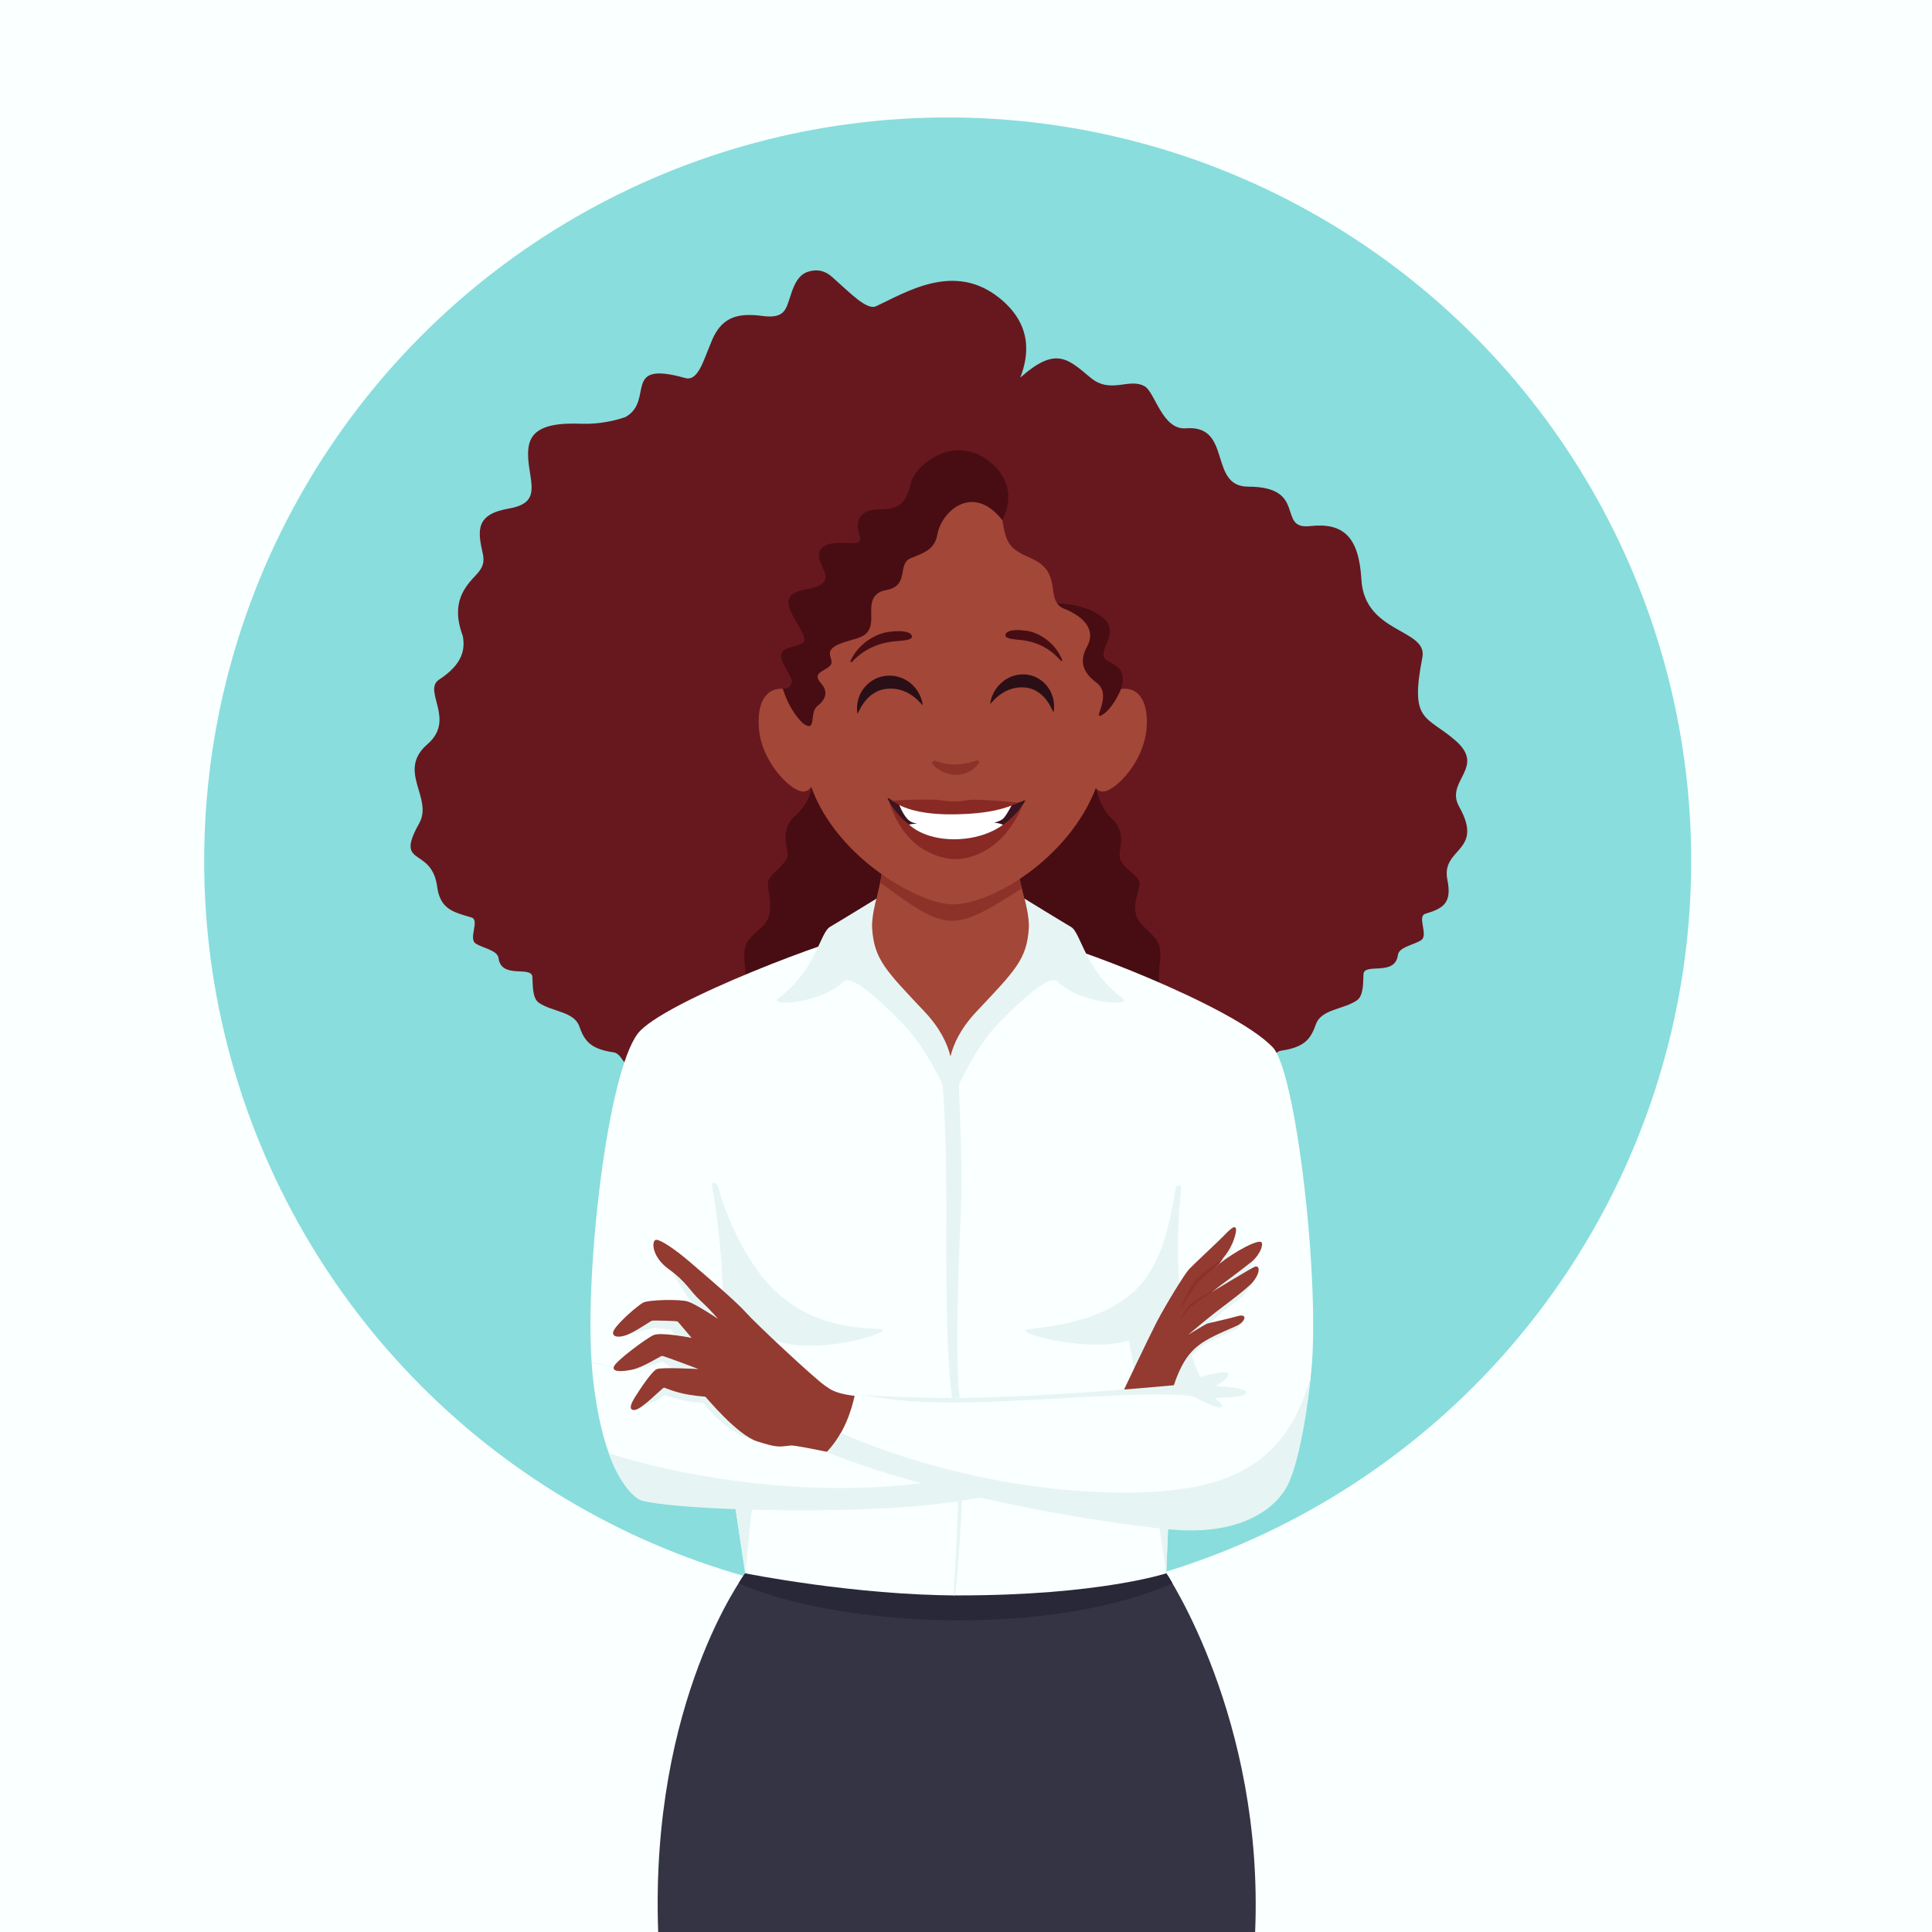
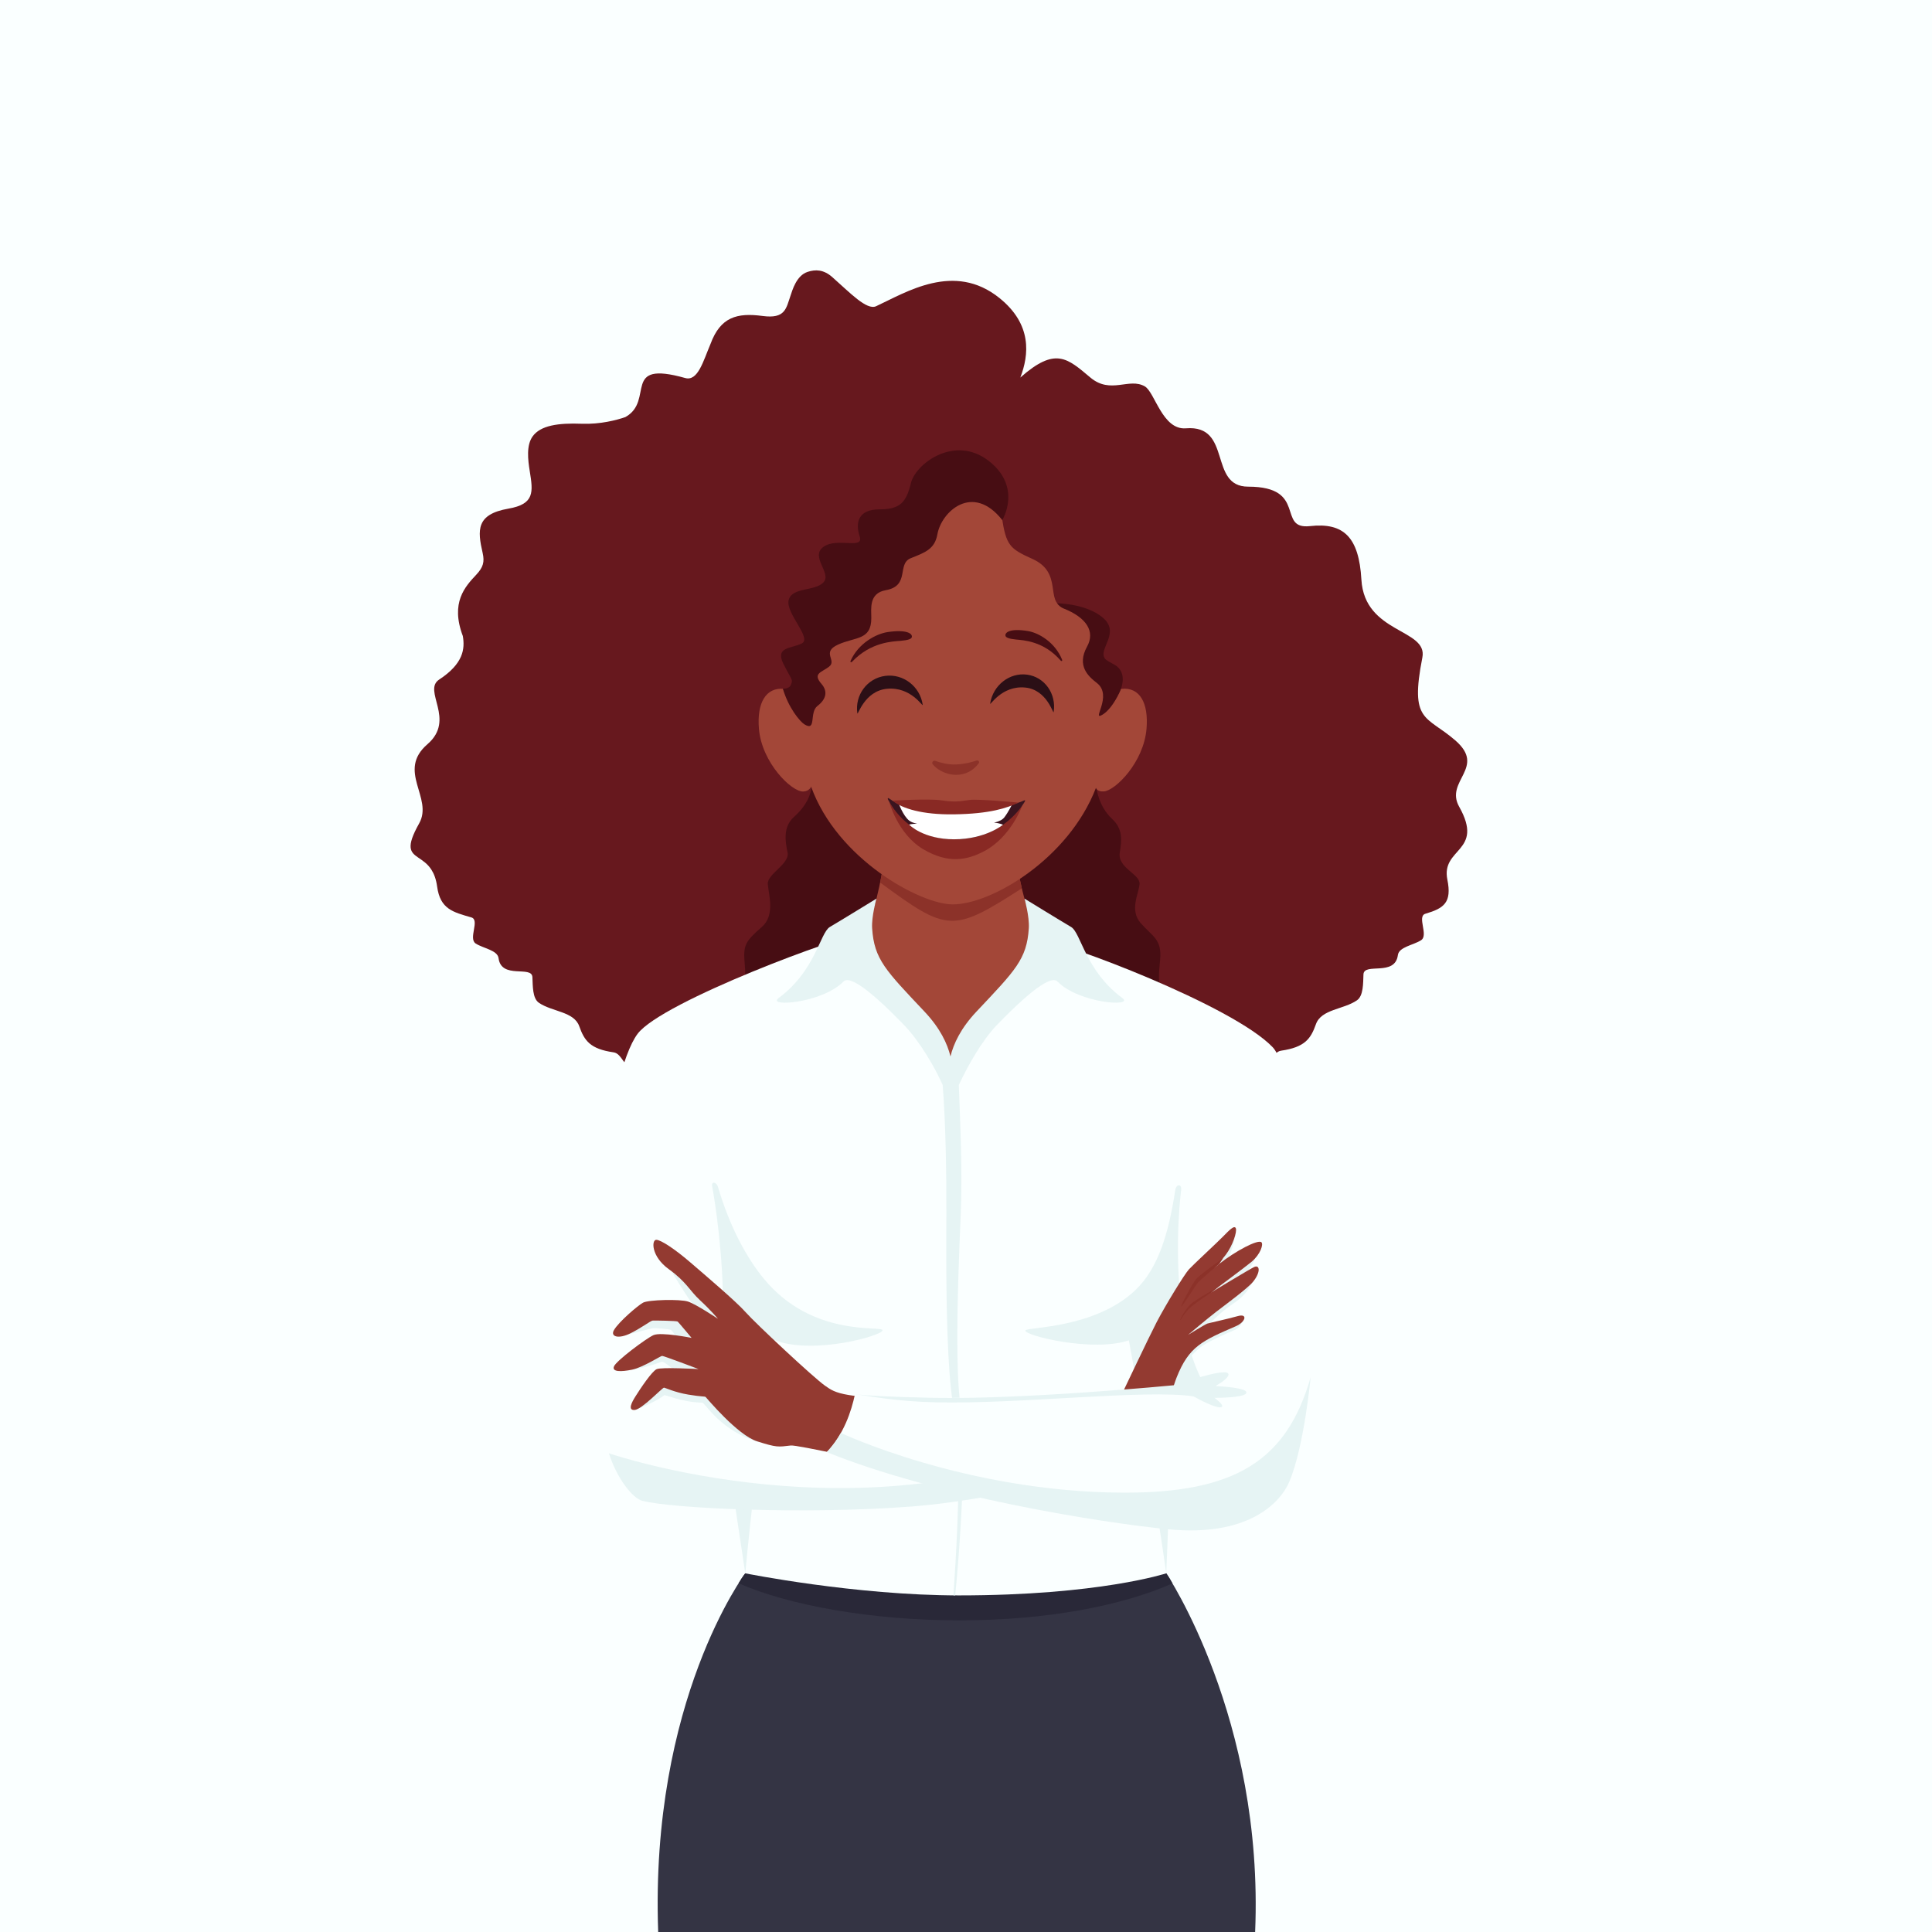
<svg xmlns="http://www.w3.org/2000/svg" id="Layer_1" data-name="Layer 1" viewBox="0 0 5000 5000">
  <defs>
    <style> .cls-1 { fill: #a34738; } .cls-2 { fill: #2b0f16; } .cls-3 { fill: #933a31; } .cls-4 { fill: #343444; } .cls-5 { fill: #89dddd; } .cls-6 { fill: #fff; } .cls-7 { fill: #892924; } .cls-8 { fill: #3a141f; } .cls-9 { fill: #8c3229; } .cls-10 { fill: #faffff; } .cls-11 { fill: #292838; } .cls-12 { fill: #e6f4f4; } .cls-13 { fill: #470d13; } .cls-14 { fill: #67181e; } </style>
  </defs>
  <rect class="cls-10" width="5000" height="5000" />
-   <circle class="cls-5" cx="2452.6" cy="2228.13" r="1924.18" />
  <g>
    <path class="cls-14" d="M3776.35,2087.83c-37.97-67.37,71.35-101.2-10.19-171.82-75.35-65.15-118.19-45.94-85.1-214.36,14.77-74.9-149.66-61.17-157.78-201.66-6.35-110.36-46.24-148.18-133.11-138.43-87.02,9.6-4.88-102.09-159.85-102.09-103.71,0-40.33-160.74-161.18-150.99-60.87,4.88-80.22-93.22-106.22-108.44-40.78-23.78-88.2,21.28-140.94-22.9-59.69-50.09-90.42-80.52-181.42,0,22.6-58.66,31.03-137.4-53.92-205.8-117.31-94.55-241.85-14.63-319.26,21.13-24.23,11.38-67.81-35.16-113.31-75.2-22.6-19.95-43.58-20.39-64.12-13.59-29.1,9.45-39.44,48.16-43.88,60.87-11.67,33.39-13.15,61.17-72.54,53.19-66.04-8.87-109.03,2.66-134.74,72.39-18.76,44.03-32.5,97.36-65.45,88.2-167.24-46.98-78.01,57.92-154.83,101.05-22.01,7.68-64.71,19.06-112.87,17.28-61.46-2.36-106.67,4.43-127.05,32.51-16.84,23.19-12.41,60.57-7.53,90.56,8.57,53.48,12.85,84.8-55.25,96.62-83.91,14.63-80.37,55.55-66.63,115.09,5.02,22.46,1.62,36.49-16.55,55.84-28.81,30.73-67.51,71.95-34.86,158.67,5.76,33.39,1.48,71.65-61.17,112.72-43.88,28.81,43.88,103.12-30.28,167.24-80.52,69.58,15.81,138.72-21.57,205.06-35.16,62.64-22.9,74.46-1.92,88.79,10.78,7.39,23.79,15.37,33.83,31.32,6.65,10.34,11.96,24.08,14.63,43.29,7.98,58.95,41.66,66.19,88.64,79.92,22.75,6.65-8.87,54.96,11.38,67.67,20.09,12.7,56.29,17.14,58.95,37.82,7.24,55.55,86.28,18.02,87.61,49.05,1.04,22.9.15,54.67,16.55,66.19,34.12,23.64,91.15,22.46,104.74,61.02,13.15,37.08,28.07,58.65,88.64,67.37,22.75,3.25,25.56,40.18,58.36,47.57,10.78,2.36,22.16.59,32.79-2.37,5.91-1.48,11.53-3.25,16.84-4.87,14.63-4.43,26.59-7.24,32.06,2.36,28.22,50.68,55.85,71.06,99.43,59.98h.15c6.94-1.77,14.33-4.28,22.16-7.68,29.4-12.85,58.36-18.62,81.55,22.46,8.87,15.96,22.9,20.39,38.41,21.13,14.48.74,30.29-1.62,44.62-.88,13.74.74,26.15,4.43,34.57,16.84,46.98,68.7,86.72,20.98,105.78,33.98,18.91,13,31.17,37.53,62.79,33.68,31.47-3.99,32.35-42.55,67.37-23.34,43.59,23.79,68.4,13.74,82.73-1.33,48.31-50.67,62.64,39.89,132.52-10.49,27.04-19.65,54.07,23.64,108.15,10.49,39.3-9.6,36.34,19.65,68.4,23.64,32.06,3.99,44.47-20.98,63.82-34.13,19.35-13.3,59.54,35.31,107.26-34.42,27.19-39.74,93.81,7.98,119.52-37.67,23.49-41.81,52.89-35.75,82.73-22.9,8.87,3.84,17.29,6.65,24.97,8.42,39.44,9.16,66.04-7.83,91.89-49.79,1.77-2.95,3.55-5.76,5.46-9.01v-.3c.44-.74.89-1.48,1.33-2.37,10.93-19.79,49.49,12.26,82.88,4.88,33.39-7.39,36.2-44.91,59.25-48.16,61.61-9.01,76.68-30.88,89.97-68.4,13.89-39.3,71.8-37.97,106.37-62.05,16.7-11.67,15.81-43.88,16.7-67.07,1.48-31.47,81.7,6.5,89.09-49.94,2.81-20.98,39.44-25.41,59.83-38.27,20.53-12.85-11.53-62.05,11.52-68.7,47.87-14.03,68.7-28.96,56.73-88.05-16.99-83.33,96.62-71.21,30.58-188.81Z" />
    <path class="cls-13" d="M3123.97,2818.94c-12.4-23.69-27.31-46.61-16.23-72.24,19.75-45.66-49.19-131.39-81.28-162.22-32.08-30.85-29.01-47.35-24.07-100.4,4.93-53.05-18.73-59.65-49.57-94.21-30.85-34.52-5.49-76.29-3.69-102.2,1.8-25.9-57.68-41.33-51.16-81.44,4.86-29.85,8.93-60.54-19.74-86.75-34.92-31.92-40.77-80.04-40.77-80.04l-737.18-3.36s-.51,38.27-45.12,77.8c-29.07,25.76-23.13,62.75-16.96,92.35,6.17,29.62-52.95,55.54-51.16,81.44,1.8,25.92,19.82,80.03-14.85,110.71-44.22,39.13-49.55,46.74-44.61,99.79,4.94,53.05-7.84,106.63-39.92,137.48-32.08,30.84-78.97,65.39-59.23,111.05,12.6,29.12-8.38,54.75-21.08,81.99,6.3-.16,12.81-.83,19.88-2.62h.15c6.94-1.76,14.33-4.29,22.16-7.68,29.4-12.85,58.36-18.61,81.55,22.47,8.87,15.95,22.9,20.38,38.41,21.11,14.48.74,30.29-1.62,44.62-.87,13.74.73,26.15,4.42,34.57,16.84,46.98,68.69,86.72,20.97,105.78,33.97,18.91,12.99,31.17,37.52,62.79,33.68,31.46-4,32.35-42.55,67.36-23.35,43.59,23.78,68.41,13.74,82.74-1.33,48.31-50.67,62.64,39.9,132.52-10.48,27.03-19.66,54.07,23.64,108.14,10.48,39.3-9.61,36.34,19.64,68.4,23.64,32.06,4,44.47-20.98,63.82-34.12,19.35-13.3,59.54,35.3,107.26-34.43,27.18-39.75,93.81,7.98,119.52-37.68,23.49-41.8,52.89-35.75,82.73-22.89,8.87,3.83,17.29,6.65,24.97,8.41,18.94,4.4,34.88,2.6,49.23-4.92Z" />
    <g>
      <path class="cls-4" d="M3018.25,4071.75h-1089.48s-247.02,328.73-225.41,928.25h1544.91c23.09-552.56-230.02-928.25-230.02-928.25Z" />
      <path class="cls-11" d="M1911.43,4097.5c130.5,57.19,344.02,95.95,571.14,95.95s421.36-37.86,551.77-95.68c-9.36-17.51-16.09-26.03-16.09-26.03h-1089.48s-6.19,6.67-17.33,25.76Z" />
    </g>
    <path class="cls-1" d="M3266.29,2694.24c-75.14-67.64-547.6-245.91-563.67-258.04-40.34-30.45-67.96-182.69-67.96-182.69l-350.42-4.26s-22.16,138.92-54.6,168.06c-8.23,7.39-513.59,210.44-565.43,259.7-72.93,69.31-136.1,612.58-127.51,841.89l334.35,78.07,92.39,468.51,1018.09-5.87c.09-.32,55.88-470.07,55.88-470.07l350.8-74.17c2.42-205-52.65-758.77-121.92-821.14Z" />
    <path class="cls-9" d="M2644.49,2299c-.54-2.22-9.82-45.48-9.82-45.48l-350.42-4.26-6.45,34.69c175.28,129.12,187.87,129.7,366.7,15.05Z" />
    <path class="cls-1" d="M2903.3,1782.72c-7.81.75-15.02,2.58-21.69,5.32-4.5-285.91-187.78-515.92-413.24-515.92s-409.59,231.08-413.26,517.91c-7.97-3.9-16.75-6.41-26.45-7.31-46.5-4.35-70.22,36.23-64.55,103.55,7.36,87.21,83.91,162.75,114.32,162.17,16.4-.31,20.69-12.74,20.69-12.74,67.06,187.39,282.63,304.88,366.54,304.88,100.04,0,299.66-117.49,370.64-301.53,0,0,3.03,10.59,20.87,9.12,29.21-2.41,102.69-74.85,110.03-162.06,5.67-67.32-17.82-107.85-63.9-103.4Z" />
    <path class="cls-10" d="M3294.14,2710.68c-103.43-109.18-548.34-274.96-591.51-274.48,0,0-189.21,318.31-242.8,318.31-58.33,0-230.18-337.19-230.18-337.19-44.85-.11-516.74,174.58-579.52,258.14-77.91,103.7-136.22,607.36-118.97,850.51l326.18,71.01,71.42,474.77s283.55,57.14,553.09,57.14c363.09,0,536.39-57.14,536.39-57.14l19.17-482.2,350.25,2.05c37.57-200.78-29.35-813.17-93.53-880.92Z" />
    <path class="cls-14" d="M2890.67,1256.64c-164.89-238.68-598.66-310.12-834.52,40.83-121.23,180.38-57,512.12,19.36,559.11,32.07,19.74,1.65-10.88,23.48-27.59,21.83-16.71,17.06-38.88,9.39-58.7-7.67-19.82-3.71-35.77,15.65-50.87,21.26-16.59.39-44.32,40.31-62.22,44.8-20.09,75.05-5.11,74.94-63.01-.05-24.43-4.03-70.27,39.99-78.07,63.69-11.28,50.85-76.32,70.95-81.01,38.27-8.93,72.12-33.47,71.61-64.57-.71-43.01,73.01-131.86,170.82-32.49,11.44,74.24,20.58,81.96,79.53,108.58,79.1,35.72,32.48,109.17,78.92,125.12,78.12,26.84,81.88,71.74,67.85,104.91-9.46,22.36,1.4,70.2,23.19,86.97,43.18,33.25-18.96,102.7,13.11,82.96,76.37-46.99,158.95-411.15,35.41-589.96Z" />
    <g>
      <path class="cls-12" d="M1858.03,3071.49c-3.96-13.41-17.9-14.48-14.97-1.57,0,0,23.87,126.01,27.78,275.75,2.92,111.91-13.5,251.3-13.5,251.3l71.42,474.77h0c-.13-.42,35.18-378.86,77.23-602.92,102,38.41,281.07-13.43,278.1-26.35-2.86-12.47-181.37,19.85-307.2-133.05-43.64-53.03-87.55-131.92-118.87-237.93Z" />
      <path class="cls-12" d="M3117.66,3584.92s-47.68-72.92-62.51-219.93c-15.78-156.38,1.65-284.89,1.65-284.89,2.54-15.42-12.43-18.45-15.37.68-16.62,108.38-42.98,200.72-103.02,257.99-105.41,100.55-282.81,95.38-284.89,104.49-2.97,12.93,173.94,57.14,267.95,25.57,42.06,224.05,96.91,602.5,96.78,602.92l19.55-486.37,79.87-.45Z" />
    </g>
    <path class="cls-12" d="M2904.8,2583.1c-96.27-71.22-107.06-169.02-132.91-184.17-25.84-15.14-120.51-73.29-120.51-73.29,0,0,13.14,46.53,11.18,76.67-5.24,80.68-35.11,109.09-135.8,216.01-40.4,42.9-58.96,82.93-66.94,115.64-7.98-32.71-26.54-72.74-66.95-115.64-100.69-106.92-130.55-135.33-135.79-216.01-1.96-30.14,11.18-76.67,11.18-76.67,0,0-94.67,58.14-120.51,73.29-25.84,15.16-36.64,112.96-132.91,184.17-31.42,23.25,111.92,14.09,168.28-43.05,12.61-12.78,53.67,6.21,156.53,112.71,39.02,40.4,78.31,106.28,100.05,155.31,8.16,108.98,9.51,221.93,9.51,331.04-.48,110.13-.8,220.59,3.57,331.04,2.45,55.25,5.16,110.5,13.72,165.84l7.53,40.62c2.12,13.09,3.32,26.73,4.25,40.28,1.8,27.21,2.39,54.65,2.47,82.1.07,109.88-5.87,219.94-13.25,329.81h4.46c10.88-104.97,17.29-223.89,21.21-329.63.96-27.6,1.41-55.25.62-83.04-.43-13.93-1.11-27.83-2.85-41.97l-5.99-40.85c-6.28-53.86-6.97-108.91-7.32-163.71-.21-109.79,4.23-219.64,8.85-329.7,4.15-110.98-.94-221.26-5.06-332.03,22.68-48.49,59.53-114.74,98.56-155.13,102.86-106.5,143.93-125.5,156.54-112.71,56.35,57.14,199.69,66.3,168.27,43.05Z" />
    <g>
      <g>
        <path class="cls-12" d="M3198.52,3188.81l-.05.06c-.04.24-.03.42-.07.68.07-.44.12-.74.12-.74Z" />
        <path class="cls-12" d="M3172.41,3247.24c-6.4,8.46-16.65,20.01-27.15,31.37.14.06.27.13.41.19,3.17-2.7,6.46-5.44,10.03-8.23,8.09-6.34,16.73-12.59,25.48-18.49,10.96-27.5,16.14-56.24,17.13-62.09-2.66,15.06-12.61,39.7-25.91,57.26Z" />
      </g>
      <path class="cls-12" d="M3237.97,3265.5c-15.8,13.4-104.81,80.18-104.81,80.18,0,0,67.9-41.09,98.43-58.71,11.62-17.38,16.68-30.64,16.68-30.64-2.85,3.24-6.73,6.15-10.3,9.18Z" />
      <path class="cls-12" d="M3145.81,3395.11c-23.01,17.75-70.92,59.41-70.92,59.41,0,0,44.52-26.85,50.21-28.63,1.06-.32,4.81-1.85,8.27-2.68,11.35-12.59,31.85-31.69,62.94-52.84,24.68-16.78,38.27-38.04,44.98-51.46-15.75,18.09-73,58.89-95.47,76.2Z" />
      <path class="cls-12" d="M3198.08,3431.54c-74.16,32.13-109.72,45.12-139.28,103.16,2.12-2.39,36.87-41.59,54.68-52.97,18.39-11.75,66.92-34.06,81.4-39.52,14.48-5.48,22.92-24.59,22.92-24.59,0,0-10.84,10.08-19.72,13.93Z" />
    </g>
    <path class="cls-3" d="M1575.83,3668.67c3.01,38.01,32.58,185.58,89.95,199.58,57.37,14.01,409.07,28.44,689.15,1.17,300.31-29.23,546.05-84.88,595.51-110.71,49.47-25.83,77.54-150.51,94.67-193.83,31.84-80.54,66.67-95.11,153.15-132.59,25.56-11.08,31.62-33.72,5.09-26.22-26.53,7.5-72.87,17.5-78.56,19.27-5.69,1.78-49.9,29.16-49.9,29.16,0,0,49.02-41.39,72.03-59.13,23.01-17.74,81.92-60.8,95.95-78.14,19.96-24.65,17.81-44.7,3.13-38.35-9.24,4-112.36,66.41-112.36,66.41,0,0,89.81-66.51,105.6-79.91,23.19-19.66,30.95-45.51,25.24-50.48-9.1-7.92-66.63,22.6-108.89,55.77-32.86,25.78-48.72,47.84-48.72,47.84,0,0,47.61-47.63,65.43-71.16,17.81-23.53,29.64-59.78,25.95-68.65-3.69-8.87-16.99,4.99-32.76,21.13-15.77,16.14-77.07,72.75-88.5,85.17-11.43,12.42-59.63,90.72-83.8,137.11-18.28,35.07-90.01,186.28-90.01,186.28-606.15,43.36-1038.78-30.65-1038.78-30.65l-288.58,90.91Z" />
    <path class="cls-10" d="M2765.81,3607.29s-151.4,17.33-410.88,14.42c-432.41-4.85-823.77-95.74-823.77-95.74,2.39,44.19,23.48,275.36,107.62,330.54,49.38,32.38,417.4,40.61,698.54,28.32,166.48-7.27,375.03-46.03,490.14-70.97,22.02-107.08-61.64-206.58-61.64-206.58Z" />
    <path class="cls-12" d="M2820.33,3716.89c-578.5,273.46-1243.46,44.42-1244.5,44.22,19.8,62.83,60.19,115.79,86.04,122.8,72.5,19.66,418.35,36.34,698.93,14.83,206.51-15.84,466.66-84.86,466.66-84.86,5.21-25.33-.03-68.54-7.13-96.98Z" />
    <g>
      <path class="cls-12" d="M1811.47,3364.5c-25.12-23.12-34.14-45.38-73.89-74.91,2.29,3.35,33.33,56.42,53.43,83.23,23.97,17.07,67.02,40.16,67.02,40.16,0,0-19.22-23.33-46.56-48.49Z" />
      <path class="cls-12" d="M1689.82,3437.43c6.19-.48,40.65,1.58,46.52,4.31,1.71.81,13.59,16.78,13.59,16.78,15.36.49,41.09,4.5,41.09,4.5,0,0-31.87-42.04-34.24-44.12-2.37-2.1-62.64-4.35-68.39-4.11-5.75.23-23.72,19.01-55.77,35.23-5.96,3.03-16.92,6.41-16.92,6.41,0,0,68.89-18.6,74.12-19Z" />
      <path class="cls-12" d="M1963.89,3731.58s-134.01-117.74-136.39-119.85c-2.37-2.09-12.44-.57-47.55-6.46-35.11-5.89-58.95-16.15-62.81-16.73-3.16-.47-66.89,57.89-66.89,57.89,0,0,47.42-18.65,68.26-35.29,3.41-2.72,42.65,17.32,99.3,19.08,6.48.2,49.41,75.53,146.07,101.35Z" />
      <path class="cls-12" d="M1715.39,3507.24c-3.74.16-56.43,27.96-85.07,38.44,20.64-1.75,64.23-14.37,82.28-21.42,4.52-1.76,26.07,16.4,26.07,16.4,30.37.11,68.05,2.32,68.05,2.32,0,0-87.12-35.91-91.33-35.75Z" />
    </g>
    <path class="cls-3" d="M1644.06,3614.67c-8.46,13.49-20.52,35.46-1.76,34.34,18.76-1.12,72.36-58.4,76.22-57.82,3.86.57,27.6,12.11,62.71,18,35.11,5.89,42.63,4.17,45,6.26,2.37,2.09,82.09,98.57,133.28,114.75,51.19,16.18,53.82,14.62,87.06,10.74,33.24-3.88,780.36,174.45,1002.42,196.53,197.02,19.58,255.49-58.2,281.68-120.46,31.06-73.84,48-233.01,48-233.01,0,0-730.52,44.27-965.45,39.1-234.93-5.18-248.72-16.33-278.21-37.03s-179.72-161.1-204.87-189.63c-25.15-28.53-105.56-96.6-143.52-129.36-37.96-32.76-76.05-58.58-88.32-58.46-12.27.13-13.48,42.84,32.54,76.01s53.7,55.47,81.03,80.63c27.34,25.16,46.14,47.75,46.14,47.75,0,0-56.06-37.43-77.19-44.48-21.09-7.03-103.07-4.73-116.62,2.74-13.55,7.47-62.61,49.31-75.28,70.93-10,17.07,11.64,24.15,43.68,7.91,32.04-16.23,51.05-32.31,56.8-32.54,5.75-.23,62.05.52,64.42,2.61,2.37,2.09,36,42.26,36,42.26,0,0-79.49-15.89-98.75-7.09-19.26,8.79-95.62,65.82-102.01,80.67-6.39,14.84,18.78,14.48,46.96,8.61,28.18-5.87,73.27-35.44,77.48-35.61,4.21-.17,94.22,34.06,94.22,34.06,0,0-95.78-5.34-108.24.26s-42.13,50.1-55.45,71.34Z" />
    <path class="cls-10" d="M2412.06,3617.41c-105.72-2.33-164.23-5.07-199.37-9.26-9.28,44.19-29.46,104.93-73.01,149.82,272.84,102.3,709.96,175.68,888.36,195.51,221.79,24.68,294.64-79.31,314.23-138.05,32.87-98.54,49.67-251.08,49.67-251.08,0,0-744.95,58.25-979.88,53.07Z" />
    <path class="cls-12" d="M2904.16,3862.96c-405.75-2.18-727.95-154.51-727.95-154.51-9.73,17.1-22.15,34.7-36.52,49.51,280.02,113.72,706.56,182.66,885.23,199.92,202.31,19.55,287.79-66.25,311.89-123.29,38.35-90.79,55.15-270.26,55.15-270.26-61.41,213.51-192.13,300.21-487.78,298.62Z" />
    <path class="cls-12" d="M3225.74,3603.69c-.09-9.71-41.03-14.43-79.78-16.74,19.36-11.37,37.04-24.43,32.66-32.19-8.83-15.69-139.81,30.17-139.81,30.17,0,0-391.83,37.76-626.75,32.58-105.73-2.33-164.23-5.08-199.37-9.27,35.14,4.19,104.21,18.67,209.94,21.02,217.34,4.79,542.2-33.96,665.75-15.53-.02-.02-.03-.03-.04-.05,30.71,16.73,65.78,33.39,73.89,27.11,6.29-4.85-19.13-23.12-19.13-23.12,38.47-.42,82.75-3.24,82.65-13.98Z" />
    <path class="cls-9" d="M3155.61,3270.68s-50.87,42.66-56.35,49.7c-5.48,7.04-39.33,60.95-42.26,60.95s29.64-61.64,39.62-72.5c9.98-10.86,68.89-52.99,68.89-52.99l-9.9,14.84Z" />
    <path class="cls-9" d="M3133.65,3345.31s-32.64,21.64-50.25,36.02c-17.61,14.38-26.71,34.63-28.76,34.93-2.05.29,11.45-25.53,25.24-39.62,13.79-14.09,72.81-45.47,72.81-45.47l-19.04,14.14Z" />
    <g>
      <path class="cls-13" d="M2558.19,1192.32c-88.46-68.04-188.82,8.51-200.73,57.84-11.91,49.33-27.22,68.04-81.65,68.04s-62.94,34.02-51.03,69.74c11.91,35.72-57.84,1.7-93.56,27.22s22.11,68.04,0,91.86c-22.11,23.82-81.65,11.91-90.16,45.93-8.5,34.02,61.24,98.66,34.02,112.27-27.22,13.61-69.74,8.51-47.63,52.73,22.11,44.23,25.48,39.25,19.1,54.88-4.15,10.17-20.39,9.69-20.39,9.69,14.32,49.35,44.19,85.01,55.69,92.09,32.07,19.74,11.85-30.87,33.68-47.58,21.83-16.71,27.89-37.02,10.57-56.98-24.02-27.66.21-29.67,19.57-44.77,21.26-16.59-21.14-36.95,23.37-57.14,44.71-20.28,86-10.73,85.89-68.63-.05-24.43-6.64-64.29,37.38-72.09,63.69-11.28,28.09-68.04,64.59-82.74,36.46-14.68,62.12-23.03,69.02-61.85,10.5-59.05,91.71-133.82,167.97-36.83.08-.13,52.68-85.7-35.71-153.69Z" />
      <path class="cls-13" d="M2859.76,1704.74c-19.56-25.52,43.93-68.02-8.81-108.84-35.62-27.58-88.78-33.92-114.95-34.56,4.03,6.07,10.32,10.93,16.04,13.19,60.46,23.81,82.67,60.14,61.34,98.71-27.59,49.89,3.34,77.37,25.12,94.15,43.18,33.25-16.72,101.57,15.35,81.83,14.05-8.65,29.32-28.3,42.53-55.43,13.97-28.7,14.38-60.02-14.03-74.57-5.12-2.62-19.35-10.24-22.6-14.48Z" />
      <path class="cls-14" d="M1260.15,2188.58c33.49-126.47-78.85-81.24-1.62-180.98,44.33-57.24-68.94-119.66,23.38-161.72,127.47-58.07,33.23-116.27,77.43-139.87,137.3-73.32,31.19-139.91,54.72-179.33,36.61-61.32,145.77-1.61,119.32-138.96-14.17-73.6,162.44-7.11,149.14-162.24-8.8-102.71,80.96-57.08,162.82-64.68,117.4-10.9,36.08-154.05,202.28-81.36,44.9,19.64,75.8-99.68,121.35-116.4,55.85-20.51,111.18,65.19,150.76,18.74,21.35-25.05,94.17-62.61,178.54,27.92-34.98-96.64-142.02-154.73-190.02-58.36-31.69,63.62-118.32-49.76-173.8-29.39-45.25,16.61-68.29,134.73-112.89,115.22-165.09-72.2-79.71,82.2-196.32,93.03-81.31,7.55-168.85-22.94-165.31,79.39,4.17,120.76-148.93,91.39-144.25,165.66,4.44,70.43-86.8,77.26-123.17,138.17-23.37,39.16,42.85,110.64-74.72,165.23-45.16,20.97,33.76,117.98-52.38,153.1-109.66,44.71-2.4,129.76-46.43,186.61-76.71,99.06,61.45,84.67,12.25,164.15-24.49,39.56,29.42,66.45,61.5,71,0,0-42.81-26.44-32.61-64.94Z" />
      <path class="cls-14" d="M1422,2371.64c4.61-26.57-31.89-68.15.53-82.35,32.42-14.2,57.54-48.21,42.26-83.23-17.42-39.9-49.41-52.75-5.64-109.23,33.24-42.89,39.81-70.89,12.46-99.95,0,0,6.11,72.53-82.37,117.92-41.27,21.17,101.59,89.91,8.32,152.73-76.13,51.28,42.37,97.23-37.66,142.89,0,0,54.77,3.55,62.11-38.78Z" />
      <path class="cls-14" d="M3090.61,2285.29c13.62,23.34,68.53,32.21,52.78,63.66-15.76,31.44-13.11,73.49,21.26,90.74,39.16,19.65,72.06,9.29,74.89,80.41,2.15,54.02,15.18,79.7,54.97,84.73,0,0-51.54-51.9-12.82-142.8,18.06-42.4-136.18-4.82-105.04-112.17,25.42-87.62-95.37-47.94-63.33-133.71,0,0-44.41,31.94-22.71,69.14Z" />
      <path class="cls-14" d="M1576.1,1518.37c19.93-18.37,75.06-10.93,69.29-45.57-5.77-34.63,9.2-74.07,47.17-80.6,43.26-7.44,71.65,12.01,95.39-55.18,18.03-51.03,38.09-71.81,77.63-65.08,0,0-64.64,34.68-54.5,132.82,4.73,45.78-131.64-34.87-133.61,76.8-1.61,91.14-105.37,18.19-100.1,109.49,0,0-33.01-43.41-1.26-72.69Z" />
      <path class="cls-14" d="M3531.53,2358.5s41.79-37.83,18.78-64.32c-35.43-40.79-42.59-48.66-18.57-101.01,26.04-56.74,25.19-93.5-17.81-127.57-76.39-60.52,20.02-117.96-19.08-156.38-77.6-76.25-39.63-100.39-57.15-155.14-23.83-74.48-102.91-42.57-104.22-96.68-1.34-55.55-1.66-90.74-35.41-99.26-38.65-9.76-73.41,11.17-81.47-30.83-21.32-111.06-15.59-132.27-105.18-122.06-42.33,4.82-53.11-70.76-66.13-93.4-14.63-25.42-76.19,7.64-83.09-33.06-17.71-104.46-103.41-18.2-137.12-114.18-26.48-75.39-75.78-118.95-183.66-44.29,20.84-57.08,98.4-94.45,150.16-61.34,47.16,30.17,48.34,124.51,129.6,114.97,79.57-9.34,45.34,83.76,116.87,84.63,72.8.88,28.17,122.1,111.21,112.64,82.77-9.43,94.94,2.02,114.64,104.63,7.45,38.81,37.12,27.25,72.83,36.27,31.18,7.87,47.45,36.37,31.9,110.71-9.07,43.39,96.22,29.02,124.32,95.63,18.06,42.82-62.62,105.34,38.34,179.19,59.14,43.26-67.19,109.9,59.96,169.26,93.15,43.49-60.29,144.25-12.5,194.61,68.16,71.81-13.46,96.85-47.21,96.98Z" />
      <path class="cls-14" d="M1639.22,2475.68s-46.27-37.68-23.44-66.93c35.16-45.04,42.28-53.74,13.98-107.73-30.68-58.52-31.84-97.4,11.69-135.75,77.32-68.13-27.74-123.53,11.42-166.26,77.73-84.81,36.26-108.23,51.71-167.04,21.02-79.99,106.35-50.61,104.71-107.85-1.68-58.76-3.32-95.96,31.86-106.81,40.29-12.43,78.18,7.78,84.35-37.03,16.32-118.5,9.08-140.6,104.3-134.72,45,2.78,52.15-77.67,64.65-102.3,14.04-27.66,80.92,3.9,85.94-39.47,12.88-111.33,108.24-24.89,138.49-128.14,23.77-81.1,73.42-129.82,191.57-56.85-25.21-59.16-109.24-94.4-162.07-56.59-48.14,34.45-44.12,134.19-130.5,128.56-84.58-5.51-43.22,90.98-118.75,95.81-76.87,4.91-22.95,130.54-111.2,125.1-87.98-5.43-100.19,7.33-115.27,116.82-5.7,41.41-37.69,30.82-74.92,42.3-32.5,10.03-48.1,41.02-27.52,118.71,12.01,45.34-100.04,35.93-126,107.84-16.69,46.23,72.04,107.86-30.5,191.41-60.06,48.94,77.13,112.43-53.89,182.11-95.98,51.05,71.75,149.1,24.07,204.92-68,79.6,19.63,101.59,55.29,99.88Z" />
      <path class="cls-14" d="M3288.88,2011.54c30.17,17.23,20.87,51.2,7.01,105.04-13.5,52.45,126.07,34.68,128.7,112.76h0c.74-104.61-106-97.3-85.43-136.65,35.25-67.42,27.36-99.21-.51-115.13-31.93-18.23-63.64-15.04-60.23-54.39,9.03-104.07.44-118.35-81.83-131.4-82.53-13.09-6.48-117.88-76.34-138.19-68.64-19.96-10.28-100.45-89.44-112.73-80.84-12.54-34.51-104.82-105.14-119.17,0,0,33.8,24.38,24.24,88.85-14.91,100.54,103.24,36.93,91.79,142.24-4.46,41.03,63.83,25.66,70.98,54.04,6.37,25.28-3.88,100.94,38.19,107.61,89.04,14.13,77.74,33.02,67.97,145.65-3.7,42.6,35.48,31.74,70.03,51.47Z" />
    </g>
    <path class="cls-9" d="M2413.7,1977.72c-3.36-4.42,1.66-10.5,6.52-8.72,11.82,4.32,33.43,10.5,54.65,9.4,23.48-1.23,39.92-5.9,52.02-10.07,4.6-1.59,9.2,3.03,5.95,7.18-8.62,11.03-25.66,29.41-57.97,29.73-29.86.29-53.02-16.78-61.17-27.52Z" />
    <g>
      <path class="cls-7" d="M2301.07,2074.4s21.73,83.83,88.02,123.24c66.29,39.4,115.55,27.48,157.9,5.28,69.45-36.4,98.66-118.18,98.66-118.18-209.78,192.6-344.58-10.34-344.58-10.34Z" />
      <path class="cls-8" d="M2298.21,2069.28c-1.62-3.01-.47-5.29,3.1-2.66,19.96,14.7,65.56,36.64,166.76,33.85,113.98-3.15,163.68-20.29,181.94-28.86,3.52-1.65,3.48.63,1.9,3.31-14.01,23.87-68.15,97.18-180.66,97.18-102.14,0-152-63.77-173.05-102.82Z" />
      <path class="cls-6" d="M2472.94,2100.48c-76.31-1.08-146.93-20.84-146.93-20.84,0,0,10.89,30.99,26.64,43.84,4.81,3.92,11.93,6.46,20.78,8.22-15.7.35-20.71,2.42-20.71,2.42,0,0,36.01,37.98,116.79,37.98s126.22-37.63,126.22-37.63c0,0-8.38-4.45-23.2-5.36,13.79-3.23,21.93-7.7,26.71-13.84,10.41-13.38,21.14-35.62,21.14-35.62,0,0-70.48,21.93-147.44,20.84Z" />
      <path class="cls-7" d="M2309.48,2072.11c25.33,20.25,76.87,36.6,159.44,35.41,94.18-1.35,136.77-16.48,167.28-30.34,0,0-106.78-10.15-127.35-6.87-25.61,4.07-40.33,5.74-72.69.9-32.37-4.84-126.67.9-126.67.9Z" />
    </g>
    <path class="cls-2" d="M2290.9,1749.18c-46.7,6.16-78.96,49.58-72.06,96.99,1,6.87,17.98-57.91,76.4-63.56,63.82-6.17,93.91,49.5,92.71,41.25-6.9-47.41-50.35-80.84-97.04-74.68Z" />
    <path class="cls-2" d="M2658.14,1745.98c45.38,6.11,76.14,49.45,68.72,96.81-1.08,6.87-16.65-57.83-73.44-63.41-62.05-6.1-92.17,49.53-90.88,41.29,7.42-47.36,50.22-80.8,95.6-74.69Z" />
    <path class="cls-13" d="M2359.78,1648.93c2.2-9.15-13.01-20.41-62.38-13.16-29.75,4.37-75.53,28.57-96.01,74.28-1.6,3.58,1.26,5.23,4.08,2.25,48.42-51.03,105.16-52.17,124.95-53.81,21.13-1.76,28.32-5.23,29.36-9.56Z" />
    <path class="cls-13" d="M2602.15,1645.38c-1.87-8.99,12.52-19.84,58.39-12.18,27.64,4.62,69.84,28.84,88.04,73.83,1.42,3.52-1.27,5.1-3.84,2.16-44.14-50.53-97-52.28-115.41-54.12-19.66-1.96-26.29-5.44-27.18-9.7Z" />
  </g>
</svg>